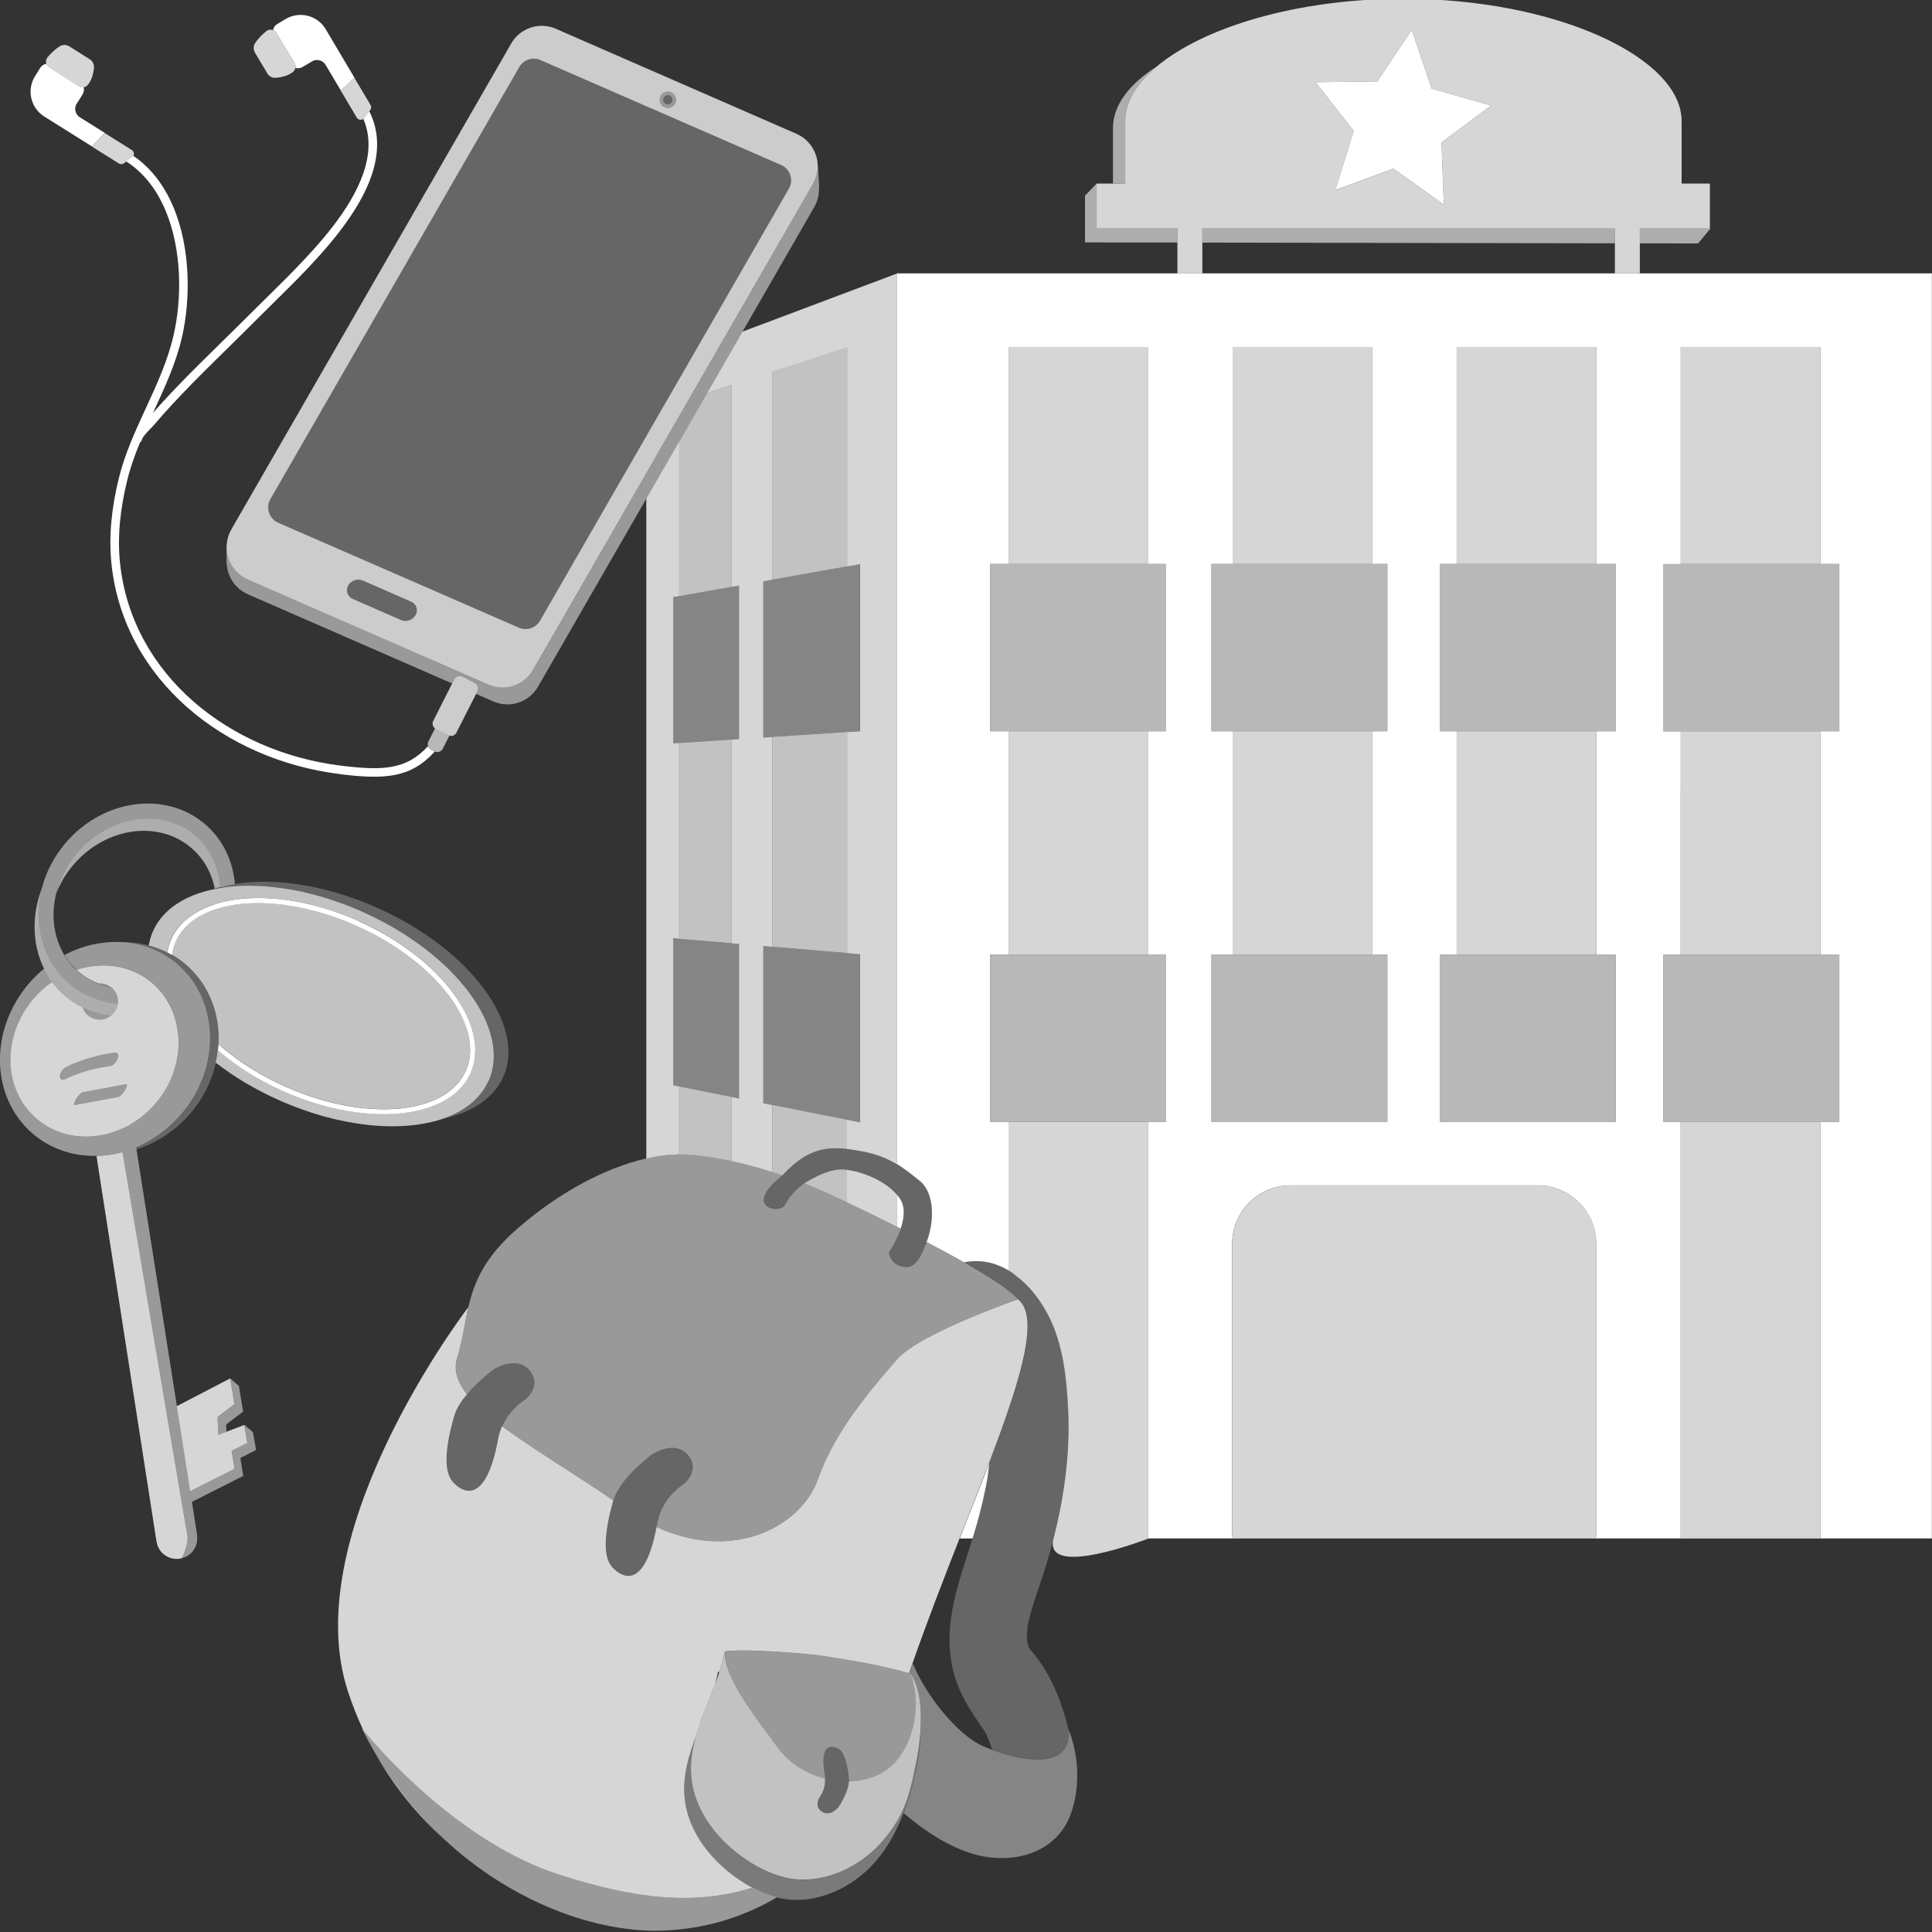
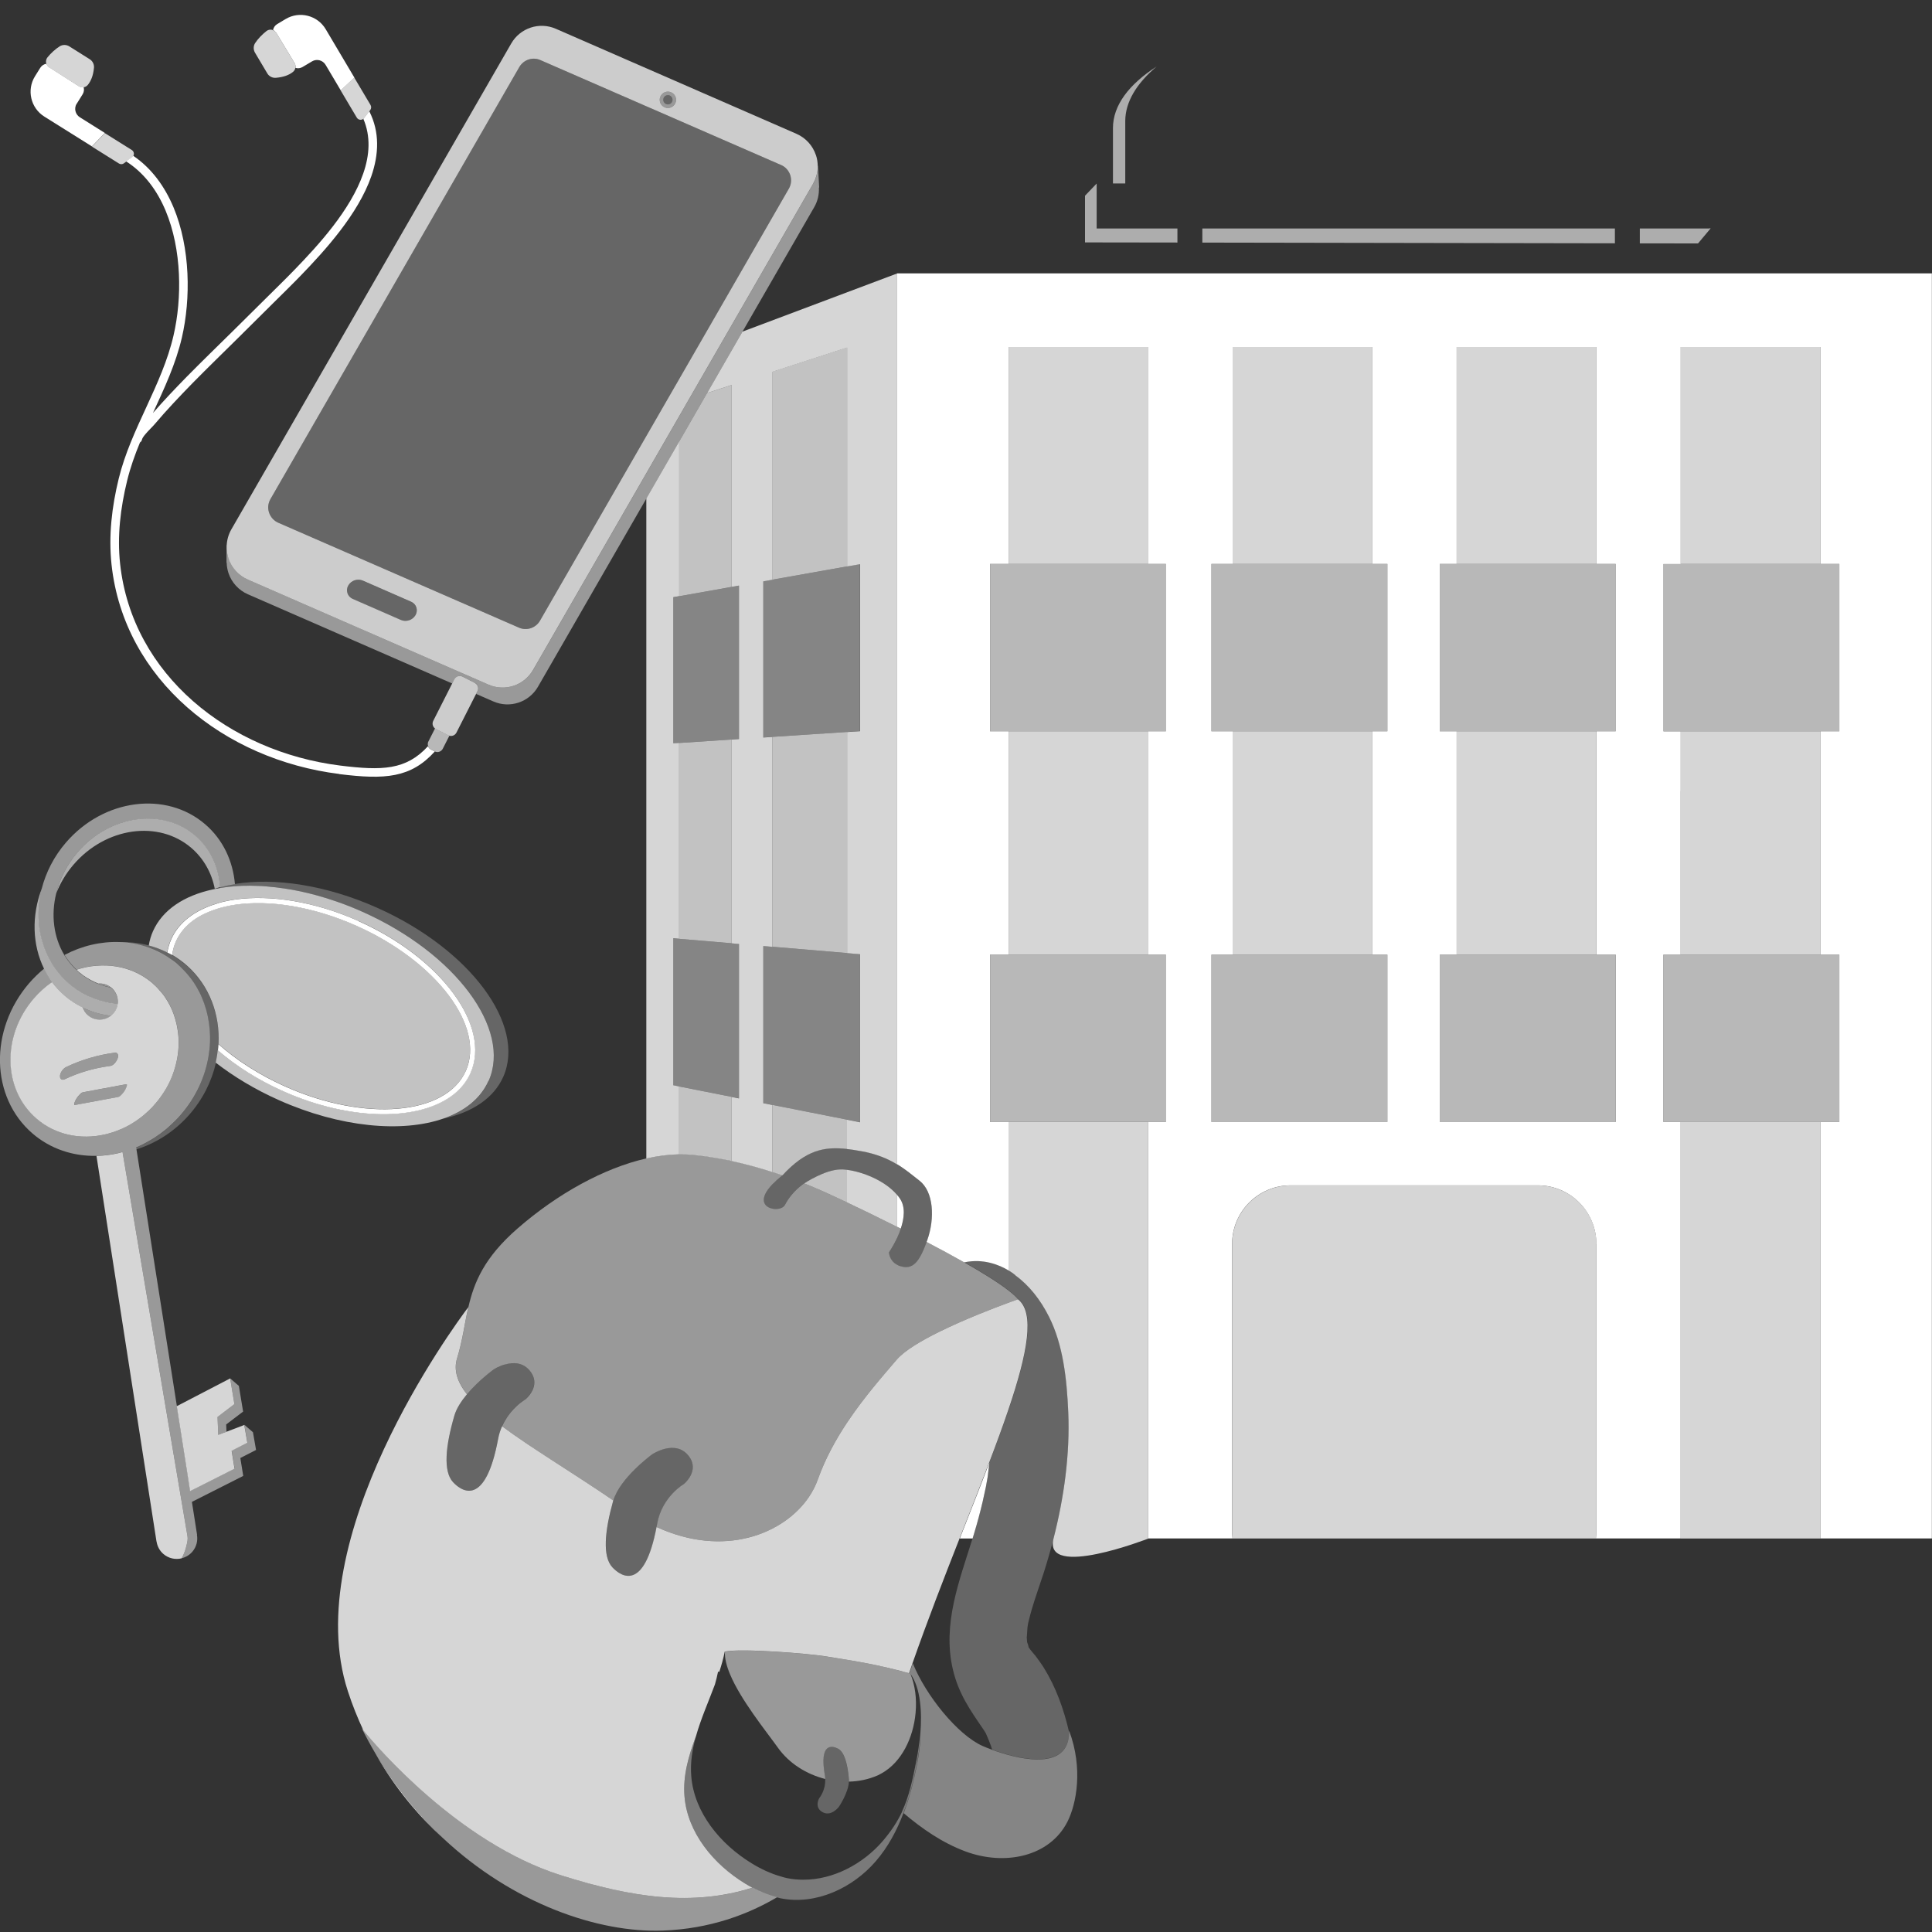
<svg xmlns="http://www.w3.org/2000/svg" viewBox="0 0 300 300">
  <rect x="0" y="0" width="300" height="300" fill="#333333" stroke="none" />
  <g fill="#fff">
    <path d="m 151.02 238.9 c .08 -.26 .16 -.53 .24 -.79 .49 -1.62 .93 -3.25 1.32 -4.91 .18 -.77 .35 -1.55 .51 -2.33 .06 -.32 .25 -1.43 .27 -1.52 .1 -.75 .19 -1.5 .27 -2.24 -1.4 3.69 -2.97 7.64 -4.6 11.79 z" />
    <path d="m 131.52 181.65 v 5.06 c 2.18 1.03 4.91 2.35 7.79 3.8 v -4.95 s 0 0 0 0 c -1.91 -2.27 -5.41 -3.61 -7.79 -3.91 z" opacity=".8" />
    <path d="m 100.36 179.89 c 1.76 -.4 3.47 -.62 5.1 -.65 v -10.54 l -.91 -.18 v -22.83 l .91 .08 v -30.41 l -.91 .06 v -22.69 l .92 -.16 v -24.03 c -1.71 2.97 -3.43 5.95 -5.11 8.87 v 102.47 z" opacity=".8" />
    <path d="m 115.3 51.48 c -1.76 3.06 -3.61 6.27 -5.5 9.55 l 3.81 -1.24 v 31.34 l 1.14 -.2 v 23.83 l -1.14 .08 v 31.64 l 1.14 .1 v 23.98 l -1.14 -.23 v 9.95 c 2.23 .48 4.34 1.07 6.33 1.71 v -10.41 l -1.42 -.28 v -24.4 l 1.42 .12 v -32.59 l -1.42 .09 v -24.25 l 1.43 -.25 v -32.29 l 11.58 -3.76 v 33.99 l 2.03 -.36 v 25.94 l -2.03 .13 v 34.33 l 2.02 .17 v 26.1 l -2.03 -.4 v 4.55 c .69 .08 1.4 .19 2.15 .32 2.44 .43 4.2 1.19 5.64 2.07 v -138.35 l -24.01 9.03 z" opacity=".8" />
    <path d="m 156.61 53.88 h 21.7 v 33.69 h -21.7 z" opacity=".8" />
    <path d="m 156.61 122.82 v 25.42 h 21.7 v -25.42 -9.27 h -21.7 z" opacity=".8" />
    <path d="m 156.61 197.27 c .69 .41 1.08 .76 1.08 .76 l -.02 .01 c 2.12 1.53 3.91 3.8 5.23 6.44 2.19 4.36 2.76 9.69 2.98 14.79 .28 6.57 -.66 13.27 -2.29 19.64 s 14.71 0 14.71 0 v -64.68 h -21.7 v 23.05 z" opacity=".8" />
    <path d="m 191.4 53.88 h 21.7 v 33.69 h -21.7 z" opacity=".8" />
    <path d="m 191.4 113.55 h 21.7 v 34.69 h -21.7 z" opacity=".8" />
    <path d="m 226.19 113.55 h 21.7 v 34.69 h -21.7 z" opacity=".8" />
    <path d="m 226.19 53.88 h 21.7 v 33.69 h -21.7 z" opacity=".8" />
    <path d="m 260.97 238.9 h 21.7 v -64.68 h -21.7 z" opacity=".8" />
    <path d="m 260.98 53.88 h 21.7 v 33.69 h -21.7 z" opacity=".8" />
    <path d="m 260.98 122.82 h -.01 v 25.42 h 21.71 v -34.69 h -21.7 z" opacity=".8" />
    <path d="m 247.89 193.17 c 0 -5.03 -4.07 -9.1 -9.08 -9.1 h -38.4 c -5.01 0 -9.08 4.08 -9.08 9.1 v 44.62 c 0 .38 .03 .74 .07 1.11 h 56.41 c .04 -.36 .07 -.73 .07 -1.11 v -44.62 z" opacity=".8" />
    <path d="m 105.46 145.78 l 8.15 .69 v -31.64 l -8.15 .54 z" opacity=".7" />
    <path d="m 105.46 179.25 c .67 -.01 1.34 0 1.98 .06 2.12 .2 4.18 .54 6.17 .96 v -9.95 l -8.15 -1.61 z" opacity=".7" />
    <path d="m 105.47 68.55 v 24.03 l 8.14 -1.45 v -31.34 l -3.81 1.24 c -1.43 2.48 -2.88 5 -4.33 7.52 z" opacity=".7" />
    <path d="m 119.93 181.98 c .53 .17 1.06 .34 1.57 .52 3.62 -3.91 6.44 -4.49 10.02 -4.09 v -4.55 l -11.58 -2.29 v 10.41 z" opacity=".7" />
    <path d="m 119.94 90.01 l 11.58 -2.06 v -33.99 l -11.58 3.76 z" opacity=".7" />
    <path d="m 119.94 147.01 l 11.58 .98 v -34.33 l -11.58 .76 z" opacity=".7" />
    <path d="m 124.88 183.76 c .99 .4 1.94 .79 2.79 1.17 .84 .37 2.19 .99 3.85 1.78 v -5.06 c -.37 -.05 -.72 -.07 -1.03 -.06 -2.42 .05 -5.57 2.14 -5.61 2.17 z" opacity=".7" />
    <path d="m 156.61 87.57 h -2.87 v 25.98 h 2.87 21.7 2.74 v -25.98 h -2.74 z" opacity=".65" />
    <path d="m 191.4 87.57 h -3.29 v 25.98 h 3.29 21.7 2.33 v -25.98 h -2.33 z" opacity=".65" />
    <path d="m 226.19 87.57 h -2.62 v 25.98 h 2.62 21.7 2.99 v -25.98 h -2.99 z" opacity=".65" />
    <path d="m 282.68 87.57 h -21.7 -2.68 v 25.98 h 2.68 21.7 2.93 v -25.98 z" opacity=".65" />
    <path d="m 156.61 148.24 h -2.87 v 25.98 h 2.87 21.7 2.74 v -25.98 h -2.74 z" opacity=".65" />
    <path d="m 191.4 148.24 h -3.29 v 25.98 h 27.32 v -25.98 h -2.33 z" opacity=".65" />
    <path d="m 226.19 148.24 h -2.62 v 25.98 h 27.31 v -25.98 h -2.99 z" opacity=".65" />
    <path d="m 260.97 148.24 h -2.67 v 25.98 h 2.67 21.7 2.94 v -25.98 h -2.93 z" opacity=".65" />
    <path d="m 119.94 90.01 l -1.43 .25 v 24.25 l 1.43 -.09 11.58 -.76 2.02 -.13 v -25.94 l -2.02 .36 z" opacity=".4" />
    <path d="m 105.47 92.58 l -.92 .16 v 22.69 l .91 -.06 8.15 -.54 1.14 -.07 v -23.83 l -1.14 .2 z" opacity=".4" />
    <path d="m 105.46 145.78 l -.91 -.08 v 22.83 l .91 .18 8.15 1.61 1.14 .23 v -23.98 l -1.14 -.1 z" opacity=".4" />
    <path d="m 131.52 147.99 l -11.58 -.98 -1.43 -.12 v 24.4 l 1.42 .28 11.59 2.29 2.02 .4 v -26.1 z" opacity=".4" />
    <path d="m 139.31 42.45 v 138.34 c 1.34 .81 2.4 1.72 3.46 2.54 2.21 1.71 2.42 5.83 1.22 9.23 -.04 .11 -.07 .19 -.11 .29 2.02 1.06 4.01 2.13 5.84 3.17 3.01 -.65 5.53 .43 6.88 1.25 v -23.05 h -2.87 v -25.98 h 2.87 v -34.69 h -2.87 v -25.98 h 2.87 v -33.69 h 21.7 v 33.69 h 2.74 v 25.98 h -2.74 v 34.69 h 2.74 v 25.98 h -2.74 v 64.67 h 13.09 c -.04 -.36 -.07 -.73 -.07 -1.11 v -44.62 c 0 -5.03 4.07 -9.1 9.08 -9.1 h 38.4 c 5.01 0 9.08 4.08 9.08 9.1 v 44.62 c 0 .38 -.03 .74 -.07 1.11 h 13.16 v -64.67 h -2.68 v -25.98 h 2.68 v -25.42 h .01 v -9.26 h -2.68 v -25.98 h 2.68 v -33.7 h 21.7 v 33.69 h 2.93 v 25.98 h -2.93 v 34.69 h 2.93 v 25.98 h -2.94 v 64.67 h 17.31 v -196.44 z m 76.12 71.1 h -2.33 v 34.69 h 2.33 v 25.98 h -27.32 v -25.98 h 3.29 v -34.69 h -3.29 v -25.98 h 3.29 v -33.69 h 21.7 v 33.69 h 2.33 z m 35.46 0 h -2.99 v 34.69 h 2.99 v 25.98 h -27.32 v -25.98 h 2.62 v -34.69 h -2.62 v -25.98 h 2.62 v -33.69 h 21.7 v 33.69 h 2.99 v 25.98 z" />
    <path d="m 139.31 185.55 v 4.95 c .19 .1 .38 .19 .56 .28 .53 -1.57 .76 -3.35 -.13 -4.66 -.13 -.2 -.28 -.39 -.44 -.57 z" />
    <path d="m 174.73 18.79 c 0 -2.95 1.77 -5.85 4.87 -8.46 -4.29 2.76 -6.78 6.03 -6.78 9.55 v 8.61 h 1.91 z" opacity=".6" />
    <path d="m 186.7 35.48 v 2.19 l 64.06 .11 v -2.3 z" opacity=".6" />
    <path d="m 254.63 35.48 v 2.31 l 9.04 .01 1.94 -2.32 -.1 -.1 v .1 z" opacity=".6" />
    <path d="m 170.29 35.48 v -6.98 l -1.81 1.89 v 7.25 l 14.35 .02 v -2.18 z" opacity=".6" />
-     <path d="m 217.92 -.19 c -16.67 0 -31.12 4.48 -38.32 10.53 -3.11 2.61 -4.87 5.5 -4.87 8.46 v 9.7 h -4.44 v 6.98 h 12.54 v 6.97 h 3.87 v -6.97 h 64.06 v 6.97 h 3.87 v -6.97 h 10.88 v -6.98 h -4.39 v -9.7 c 0 -9.81 -19.34 -18.99 -43.2 -18.99 z m 6.28 31.96 l -7.84 -5.56 -9.02 3.32 2.86 -9.2 -5.94 -7.57 9.61 -.12 5.35 -8 3.08 9.12 9.24 2.63 -7.7 5.76 z" opacity=".8" />
-     <path d="m 207.34 29.52 l 9.02 -3.32 7.84 5.57 -.36 -9.63 7.7 -5.75 -9.24 -2.63 -3.08 -9.12 -5.35 8 -9.61 .12 5.94 7.57 z" />
    <path d="m 29.73 131.68 c 1.93 1.67 3.14 3.89 3.62 6.33 .27 -.09 .54 -.18 .82 -.25 -.2 -3.07 -1.47 -5.95 -3.83 -7.98 -5.1 -4.4 -13.32 -3.24 -18.32 2.59 -1.64 1.91 -2.72 4.08 -3.27 6.3 .62 -1.55 1.49 -3.04 2.66 -4.4 5 -5.83 13.22 -6.99 18.32 -2.59 z" opacity=".6" />
    <path d="m 8 149.55 c .44 .73 .94 1.42 1.53 2.06 .35 .38 .72 .75 1.12 1.1 .73 .63 1.52 1.17 2.34 1.61 .49 .26 .99 .48 1.5 .68 1.21 .47 2.49 .77 3.79 .88 .02 -.18 .02 -.37 .01 -.55 -.03 -.35 -.12 -.7 -.28 -1.02 0 -.01 -.01 -.01 -.01 -.02 -.07 -.15 -.16 -.29 -.26 -.42 -.02 -.03 -.04 -.05 -.06 -.08 -.11 -.13 -.22 -.26 -.35 -.37 -.03 -.02 -.06 -.04 -.09 -.06 -1.54 -.3 -3 -.92 -4.3 -1.85 -.02 -.01 -.04 -.03 -.06 -.04 -.24 -.17 -.47 -.35 -.7 -.55 -.11 -.1 -.21 -.21 -.32 -.31 -.27 -.25 -.51 -.52 -.75 -.79 -.04 -.04 -.07 -.08 -.11 -.12 -.24 -.28 -.46 -.57 -.67 -.87 -.11 -.17 -.23 -.34 -.33 -.51 -1.68 -2.78 -2.11 -6.26 -1.26 -9.64 .55 -2.22 1.63 -4.39 3.27 -6.3 5 -5.83 13.22 -6.99 18.32 -2.59 2.36 2.03 3.63 4.9 3.83 7.98 .15 -.04 .31 -.08 .47 -.11 .6 -.15 1.21 -.28 1.85 -.38 -.31 -3.56 -1.84 -6.89 -4.6 -9.27 -6.08 -5.25 -15.8 -3.98 -21.65 2.83 -1.86 2.16 -3.1 4.63 -3.75 7.15 -1.03 4.03 -.52 8.22 1.52 11.57 z" opacity=".5" />
    <path d="m 17.81 163.46 c -2.6 .34 -5.13 1.09 -7.5 2.21 -.5 .24 -.93 .82 -1 1.37 -.06 .5 .28 .75 .74 .54 2.24 -1.06 4.61 -1.74 7.06 -2.06 .54 -.07 1 -.72 1.15 -1.19 .13 -.41 .08 -.94 -.46 -.87 z" opacity=".5" />
    <path d="m 12.4 169.94 c -.21 .21 -.42 .47 -.57 .73 -.06 .09 -.53 .98 -.17 .91 2.24 -.42 4.47 -.84 6.71 -1.25 .18 -.03 .36 -.22 .48 -.33 .21 -.21 .42 -.47 .57 -.73 .06 -.09 .53 -.98 .17 -.91 -2.24 .42 -4.47 .84 -6.71 1.25 -.18 .03 -.36 .22 -.48 .33 z" opacity=".5" />
    <path d="m 17.25 157.73 c -1.52 -.18 -3 -.59 -4.38 -1.26 .16 .45 .42 .87 .8 1.2 1.04 .9 2.54 .89 3.58 .06 z" opacity=".5" />
    <path d="m 17.21 153.33 c -.58 -.45 -1.27 -.64 -1.95 -.58 .32 .13 .64 .24 .96 .33 .33 .1 .66 .18 .99 .25 z" opacity=".5" />
    <path d="m 72.33 166.27 c 3.06 -6.88 -4.55 -16.98 -16.96 -22.52 -6.79 -3.03 -13.61 -4.07 -18.92 -3.27 -.86 .13 -1.68 .3 -2.44 .53 -.15 .04 -.28 .1 -.43 .14 -1.52 .49 -2.85 1.15 -3.92 2.02 -1.02 .83 -1.82 1.83 -2.34 3 -.3 .67 -.49 1.38 -.59 2.1 .82 .48 1.6 1.04 2.33 1.69 3.48 3.11 5.11 7.59 4.87 12.16 2.82 2.49 6.33 4.77 10.36 6.57 12.41 5.54 24.99 4.46 28.05 -2.42 z" opacity=".7" />
    <path d="m 75.87 167.85 c 3.59 -8.07 -5.17 -19.83 -19.55 -26.25 -1.31 -.59 -2.62 -1.11 -3.92 -1.56 l -.02 -.01 c -1.09 -.38 -2.17 -.72 -3.24 -1.01 -1.68 -.46 -3.33 -.81 -4.95 -1.05 -.96 -.14 -1.9 -.26 -2.82 -.33 -.5 -.04 -.99 -.07 -1.47 -.08 -.12 0 -.24 0 -.36 -.01 -.26 -.01 -.53 -.01 -.79 -.02 -.12 0 -.23 .01 -.35 .01 -.26 0 -.52 0 -.78 .01 -.15 .01 -.29 .02 -.43 .02 -.22 .01 -.45 .02 -.67 .04 -.39 .03 -.78 .07 -1.16 .11 -.12 .01 -.23 .03 -.35 .05 -.28 .04 -.56 .07 -.83 .12 -.28 .05 -.55 .1 -.83 .16 -.12 .02 -.23 .04 -.35 .07 -4.42 .97 -7.76 3.15 -9.24 6.47 -.32 .71 -.53 1.45 -.66 2.22 .99 .26 1.95 .62 2.86 1.08 .12 -.7 .32 -1.39 .61 -2.05 1.18 -2.66 3.69 -4.5 7 -5.51 .18 -.05 .35 -.12 .53 -.17 .76 -.21 1.56 -.37 2.4 -.49 5.44 -.77 12.34 .29 19.17 3.34 12.81 5.72 20.61 16.3 17.37 23.58 -.56 1.27 -1.43 2.36 -2.53 3.25 -5.25 4.26 -15.99 4.3 -26.57 -.43 -3.89 -1.74 -7.32 -3.93 -10.12 -6.33 -.07 .65 -.18 1.29 -.32 1.93 2.83 2.19 6.13 4.18 9.81 5.82 9.53 4.25 19.13 5.1 25.57 2.85 3.29 -1.15 5.76 -3.11 6.97 -5.83 z" opacity=".7" />
    <path d="m 33.78 220.03 l .11 2.77 1.28 -.48 -.05 -1.13 2.63 -2 -.66 -3.99 -1.35 -1.16 .66 3.99 z" opacity=".5" />
    <path d="m 21.16 178.16 c .33 -.14 .65 -.28 .97 -.44 .18 -.09 .35 -.18 .53 -.28 .21 -.11 .41 -.22 .61 -.34 .17 -.1 .33 -.2 .5 -.3 .25 -.15 .49 -.32 .73 -.49 .11 -.08 .22 -.15 .33 -.22 .34 -.25 .67 -.51 1 -.78 .11 -.09 .22 -.19 .33 -.29 .24 -.21 .48 -.43 .71 -.66 .1 -.1 .2 -.19 .3 -.29 .32 -.32 .64 -.66 .94 -1.01 2.32 -2.7 3.73 -5.83 4.26 -8.99 .12 -.71 .2 -1.42 .23 -2.13 .02 -.36 .02 -.72 .01 -1.08 -.06 -2.77 -.79 -5.45 -2.2 -7.76 -.18 -.3 -.37 -.59 -.57 -.87 -.26 -.36 -.54 -.71 -.84 -1.05 -.23 -.26 -.46 -.51 -.71 -.75 -.23 -.23 -.45 -.46 -.7 -.68 -.3 -.26 -.6 -.5 -.92 -.72 -.25 -.18 -.5 -.34 -.76 -.51 -.9 -.57 -1.85 -1.03 -2.84 -1.38 -1.46 -.52 -2.99 -.81 -4.55 -.86 -2.86 -.1 -5.8 .58 -8.5 2 l .33 .51 c .21 .3 .43 .59 .67 .87 .04 .04 .07 .08 .11 .12 .24 .27 .48 .54 .75 .79 .51 -.17 1.03 -.31 1.55 -.41 1.04 -.21 2.1 -.3 3.14 -.25 .52 .02 1.04 .08 1.55 .16 .26 .04 .51 .09 .76 .15 .5 .12 1 .27 1.48 .46 1.21 .46 2.35 1.13 3.37 2.01 .02 .01 .03 .03 .04 .04 .04 .04 .07 .07 .11 .11 .41 .37 .78 .76 1.12 1.17 .19 .23 .38 .46 .56 .71 .29 .41 .54 .83 .77 1.27 .52 .98 .88 2.04 1.12 3.13 .18 .83 .29 1.68 .3 2.55 .01 .67 -.03 1.34 -.12 2.01 s -.23 1.34 -.42 2.01 c -.43 1.5 -1.11 2.96 -2.04 4.33 -.31 .45 -.65 .9 -1.02 1.33 -.02 .02 -.04 .04 -.06 .06 -.3 .35 -.62 .68 -.94 1 -.33 .32 -.66 .61 -1.01 .89 -.8 .65 -1.65 1.2 -2.54 1.65 -.29 .15 -.59 .29 -.89 .42 -.8 .34 -1.62 .61 -2.45 .8 -3.74 .84 -7.63 .06 -10.57 -2.47 -5.21 -4.5 -5.41 -12.85 -.43 -18.65 .86 -1 1.82 -1.84 2.84 -2.56 -.19 -.26 -.36 -.52 -.53 -.79 -.11 -.18 -.22 -.36 -.32 -.55 -.14 -.24 -.28 -.49 -.4 -.74 -.83 .68 -1.61 1.44 -2.34 2.28 -6.22 7.25 -5.99 17.68 .53 23.31 2.82 2.43 6.34 3.56 9.94 3.48 1.12 -.03 2.25 -.16 3.36 -.42 .23 -.05 .46 -.12 .69 -.18 l 7.95 47.05 2.13 12.58 c .04 .22 .04 .45 .01 .67 -.08 .59 -.32 1.79 -.93 2.79 .63 -.15 1.22 -.49 1.68 -1.02 .65 -.76 .87 -1.72 .71 -2.64 h .02 l -.8 -5.1 2.18 -1.1 5.79 -2.93 -.45 -2.78 2.44 -1.25 -.48 -2.75 -1.34 -1.16 .48 2.75 -2.44 1.25 .45 2.78 -5.5 2.78 -1.39 .7 -.48 -3.02 -1.6 -10.17 -6.28 -39.9 -.04 -.27 c .01 -.01 .03 -.01 .04 -.02 z" opacity=".5" />
    <path d="m 7.24 151.17 c .1 .19 .21 .37 .32 .55 .17 .27 .34 .54 .53 .79 .56 .76 1.21 1.47 1.95 2.1 .88 .76 1.83 1.37 2.83 1.86 1.38 .67 2.86 1.09 4.38 1.26 .13 -.11 .26 -.22 .38 -.36 .38 -.44 .6 -.97 .66 -1.5 -1.3 -.11 -2.58 -.41 -3.79 -.88 -.51 -.2 -1.02 -.42 -1.5 -.68 -.82 -.44 -1.61 -.98 -2.34 -1.61 -.4 -.35 -.77 -.72 -1.12 -1.1 -.58 -.64 -1.09 -1.33 -1.53 -2.06 -2.03 -3.36 -2.55 -7.54 -1.52 -11.57 -1.61 4.2 -1.48 8.73 .35 12.46 .12 .25 .26 .49 .4 .74 z" opacity=".6" />
    <path d="m 37.93 221.27 l -2.76 1.05 -1.28 .48 -.11 -2.77 2.62 -2 -.66 -3.99 -8.29 4.31 1.6 10.17 .47 3.01 1.4 -.7 5.5 -2.78 -.45 -2.78 2.44 -1.25 z" opacity=".8" />
    <path d="m 26.98 225.95 l -7.94 -47 -.01 -.06 c -.23 .06 -.46 .13 -.69 .18 -1.11 .26 -2.24 .39 -3.36 .42 l 6.09 39.13 3.23 20.74 h .01 c .11 .73 .46 1.42 1.06 1.94 .81 .7 1.86 .91 2.82 .68 .6 -1 .84 -2.2 .93 -2.79 .03 -.22 .03 -.45 -.01 -.67 l -2.13 -12.58 z" opacity=".8" />
    <path d="m 18.7 175.38 c .3 -.13 .6 -.27 .89 -.42 .88 -.45 1.73 -1 2.54 -1.65 .35 -.28 .68 -.58 1.01 -.89 s .64 -.65 .94 -1 c .02 -.02 .04 -.04 .06 -.06 .37 -.43 .71 -.87 1.02 -1.33 .94 -1.36 1.62 -2.83 2.04 -4.33 .19 -.67 .33 -1.34 .42 -2.01 s .13 -1.35 .12 -2.01 c -.01 -.87 -.13 -1.72 -.3 -2.55 -.24 -1.09 -.6 -2.15 -1.12 -3.13 -.23 -.44 -.49 -.86 -.77 -1.27 -.17 -.24 -.36 -.48 -.56 -.71 -.34 -.41 -.71 -.81 -1.12 -1.17 -.04 -.04 -.08 -.07 -.11 -.11 -.01 -.01 -.03 -.03 -.04 -.04 -1.02 -.88 -2.16 -1.55 -3.37 -2.01 -.48 -.19 -.98 -.34 -1.48 -.46 -.25 -.06 -.5 -.11 -.76 -.15 -.51 -.09 -1.03 -.14 -1.55 -.16 -1.04 -.04 -2.09 .04 -3.14 .25 -.52 .11 -1.04 .24 -1.55 .41 .11 .1 .21 .21 .32 .31 .23 .19 .46 .37 .7 .55 .02 .01 .04 .03 .06 .04 .73 .51 1.5 .92 2.31 1.25 .68 -.06 1.38 .13 1.95 .58 .01 .01 .02 .02 .03 .02 .03 .02 .06 .04 .09 .06 .13 .11 .25 .24 .35 .37 .02 .03 .04 .05 .06 .08 .1 .14 .19 .28 .26 .42 0 .01 .01 .01 .01 .02 .16 .32 .25 .67 .28 1.02 .01 .18 .02 .37 -.01 .55 -.06 .54 -.28 1.06 -.66 1.5 -.12 .13 -.24 .25 -.38 .36 -1.03 .83 -2.54 .84 -3.58 -.06 -.39 -.33 -.65 -.75 -.8 -1.2 -1 -.49 -1.96 -1.1 -2.83 -1.86 -.74 -.64 -1.39 -1.34 -1.95 -2.1 -1.02 .71 -1.98 1.56 -2.84 2.56 -4.98 5.8 -4.79 14.15 .43 18.65 2.93 2.53 6.83 3.31 10.57 2.47 .83 -.19 1.65 -.45 2.45 -.8 z m -9.39 -8.34 c .07 -.55 .5 -1.14 1 -1.37 2.37 -1.12 4.9 -1.87 7.5 -2.21 .54 -.07 .59 .46 .46 .87 -.16 .47 -.61 1.12 -1.15 1.19 -2.45 .32 -4.83 1 -7.06 2.06 -.46 .22 -.8 -.04 -.74 -.54 z m 2.34 4.54 c -.36 .07 .12 -.82 .17 -.91 .15 -.26 .36 -.52 .57 -.73 .12 -.12 .3 -.3 .48 -.33 2.24 -.42 4.47 -.84 6.71 -1.25 .36 -.07 -.12 .82 -.17 .91 -.15 .26 -.36 .52 -.57 .73 -.12 .12 -.3 .3 -.48 .33 -2.24 .42 -4.47 .84 -6.71 1.25 z" opacity=".8" />
    <path d="m 55.69 143.02 c -6.83 -3.05 -13.73 -4.11 -19.17 -3.34 -.84 .12 -1.64 .28 -2.4 .49 -.18 .05 -.35 .11 -.53 .17 -3.31 1.01 -5.82 2.85 -7 5.51 -.29 .66 -.49 1.34 -.61 2.05 .25 .13 .5 .24 .75 .39 .1 -.73 .29 -1.43 .59 -2.1 .52 -1.17 1.32 -2.17 2.34 -3 1.07 -.87 2.41 -1.53 3.92 -2.02 .14 -.05 .28 -.1 .43 -.14 .77 -.22 1.59 -.4 2.44 -.53 5.3 -.8 12.13 .24 18.92 3.27 12.41 5.54 20.02 15.65 16.96 22.52 -3.06 6.88 -15.64 7.96 -28.05 2.42 -4.03 -1.8 -7.55 -4.08 -10.36 -6.57 -.02 .32 -.04 .65 -.08 .97 2.8 2.41 6.22 4.59 10.12 6.33 10.58 4.72 21.32 4.68 26.57 .43 1.11 -.9 1.97 -1.99 2.53 -3.25 3.24 -7.28 -4.56 -17.86 -17.37 -23.58 z" />
    <path d="m 68.9 173.69 c 4.42 -.97 7.76 -3.15 9.24 -6.47 3.59 -8.07 -5.17 -19.83 -19.55 -26.25 -7.94 -3.55 -15.93 -4.72 -22.1 -3.71 -.64 .1 -1.25 .24 -1.85 .38 -.16 .04 -.31 .07 -.47 .11 0 .05 .01 .09 .01 .14 .27 -.05 .55 -.08 .83 -.12 .07 -.01 .13 -.02 .2 -.03 .04 -.01 .09 -.01 .13 -.02 h .02 c .38 -.04 .77 -.08 1.16 -.11 .22 -.02 .44 -.03 .67 -.04 .14 -.01 .29 -.02 .43 -.02 .26 -.01 .52 -.01 .78 -.01 .12 0 .23 -.01 .35 -.01 .26 0 .53 .01 .79 .02 .12 0 .24 0 .36 .01 .48 .02 .98 .05 1.47 .08 .92 .07 1.87 .18 2.82 .33 1.61 .25 3.27 .59 4.95 1.05 1.07 .29 2.15 .63 3.24 1.01 l .02 .01 c 1.3 .46 2.61 .98 3.92 1.56 14.39 6.42 23.14 18.18 19.55 26.25 -1.21 2.73 -3.68 4.68 -6.97 5.83 z" opacity=".25" />
    <path d="m 26.72 148.27 c -.24 -.14 -.5 -.26 -.75 -.39 -.92 -.46 -1.88 -.83 -2.86 -1.08 -1.49 -.39 -3.04 -.56 -4.6 -.49 1.56 .05 3.09 .34 4.55 .86 .99 .35 1.93 .81 2.84 1.38 .26 .16 .51 .33 .76 .51 .31 .23 .62 .47 .92 .72 .25 .22 .47 .45 .7 .68 .25 .24 .48 .49 .71 .75 .3 .34 .58 .68 .84 1.05 .2 .28 .39 .57 .57 .87 1.42 2.31 2.15 5 2.2 7.76 .01 .36 .01 .72 -.01 1.08 -.03 .71 -.11 1.42 -.23 2.13 -.53 3.16 -1.94 6.3 -4.26 8.99 -.3 .35 -.62 .68 -.94 1.01 -.1 .1 -.2 .2 -.3 .29 -.23 .23 -.47 .44 -.71 .66 -.11 .1 -.22 .19 -.33 .29 -.33 .27 -.66 .53 -1 .78 -.11 .08 -.22 .15 -.33 .22 -.24 .17 -.49 .33 -.73 .49 -.17 .1 -.33 .2 -.5 .3 -.2 .12 -.41 .23 -.61 .34 -.18 .09 -.35 .19 -.53 .28 -.33 .16 -.67 .32 -1 .46 l .04 .27 c 3 -.94 5.84 -2.71 8.15 -5.3 2.15 -2.42 3.55 -5.24 4.21 -8.12 .14 -.64 .25 -1.29 .32 -1.93 .04 -.32 .06 -.65 .08 -.97 .24 -4.57 -1.38 -9.05 -4.87 -12.16 -.73 -.65 -1.51 -1.21 -2.33 -1.69 z" opacity=".25" />
    <path d="m 126.7 24.1 c -.49 -1.49 -1.59 -2.69 -3.02 -3.32 -9.53 -4.16 -28.67 -12.51 -37.37 -16.31 -2.56 -1.12 -5.54 -.13 -6.93 2.29 -8.16 14.17 -34.44 59.8 -43.46 75.45 -.44 .77 -.68 1.63 -.72 2.5 -.01 .3 -.01 .61 .03 .91 .01 .04 .01 .08 .02 .12 .05 .32 .11 .63 .21 .94 .49 1.49 1.59 2.69 3.02 3.32 9.53 4.16 28.67 12.51 37.37 16.31 2.56 1.12 5.54 .13 6.93 -2.29 3.48 -6.04 10.25 -17.8 17.57 -30.51 1.69 -2.93 3.4 -5.9 5.11 -8.87 .52 -.91 1.04 -1.81 1.56 -2.71 1.83 -3.18 3.64 -6.32 5.4 -9.37 5.68 -9.86 10.75 -18.66 13.82 -23.99 .11 -.2 .21 -.4 .3 -.61 .03 -.06 .05 -.13 .07 -.19 .06 -.15 .11 -.3 .15 -.45 .02 -.07 .04 -.14 .06 -.22 .04 -.16 .07 -.33 .09 -.49 .01 -.06 .02 -.11 .03 -.17 .03 -.22 .04 -.44 .04 -.66 -.01 -.56 -.09 -1.13 -.27 -1.67 z m -22.99 -9.87 c .7 0 1.27 .57 1.27 1.27 s -.57 1.27 -1.27 1.27 -1.27 -.57 -1.27 -1.27 .57 -1.27 1.27 -1.27 z m -39.18 81.27 c -.46 .8 -1.45 1.13 -2.3 .76 -1.99 -.87 -5.5 -2.4 -7.48 -3.27 -.38 -.17 -.67 -.48 -.8 -.88 s -.09 -.82 .12 -1.18 c .46 -.81 1.45 -1.13 2.3 -.76 1.99 .87 5.5 2.4 7.48 3.27 .38 .17 .67 .48 .8 .88 s .08 .82 -.12 1.18 z m 57.96 -66.2 c -2.54 4.41 -8.12 14.1 -14.32 24.86 -2.55 4.43 -5.21 9.05 -7.81 13.55 -7.19 12.49 -13.9 24.13 -16.51 28.67 -.66 1.14 -2.07 1.61 -3.27 1.08 -7.03 -3.06 -29.6 -12.9 -37.37 -16.29 -.68 -.3 -1.19 -.86 -1.43 -1.57 s -.15 -1.47 .22 -2.11 c 6.49 -11.26 32.79 -56.93 38.64 -67.08 .66 -1.14 2.07 -1.61 3.27 -1.08 7.03 3.06 29.6 12.9 37.37 16.29 .68 .29 1.19 .86 1.43 1.57 .23 .7 .15 1.47 -.22 2.11 z" opacity=".75" />
    <path d="m 103.71 16.77 c .7 0 1.27 -.57 1.27 -1.27 s -.57 -1.27 -1.27 -1.27 -1.27 .57 -1.27 1.27 .57 1.27 1.27 1.27 z m 0 -1.99 c .4 0 .72 .32 .72 .72 s -.32 .72 -.72 .72 -.72 -.32 -.72 -.72 .32 -.72 .72 -.72 z" opacity=".5" />
    <path d="m 45.88 10.17 c -.02 -.12 -.07 -.25 -.13 -.36 -.67 -1.12 -2.05 -3.4 -2.84 -4.7 -.07 -.12 -.17 -.21 -.28 -.29 -.03 -.02 -.07 -.04 -.11 -.06 -.1 -.06 -.21 -.11 -.32 -.14 -.29 -.05 -.6 .02 -.83 .21 -.68 .54 -1.28 1.15 -1.76 1.87 -.28 .45 -.28 1.01 -.02 1.47 .51 .87 1.39 2.35 1.92 3.23 .28 .47 .8 .73 1.34 .68 1.19 -.1 2.05 -.43 2.65 -.92 .2 -.16 .33 -.39 .37 -.63 .02 -.09 .01 -.18 0 -.27 0 -.03 .01 -.06 0 -.1 z" opacity=".8" />
    <path d="m 7.63 10.46 c 1.27 .82 3.52 2.25 4.62 2.95 .11 .07 .23 .12 .36 .14 .03 .01 .06 0 .09 0 .09 .01 .19 .02 .28 .01 .24 -.04 .47 -.16 .64 -.36 .5 -.6 .85 -1.44 .97 -2.64 .06 -.54 -.19 -1.07 -.65 -1.36 -.86 -.55 -2.33 -1.46 -3.18 -2 -.45 -.28 -1.01 -.29 -1.47 -.02 -.73 .47 -1.36 1.05 -1.91 1.72 -.19 .23 -.27 .53 -.23 .83 .02 .12 .07 .22 .13 .33 .02 .04 .04 .08 .06 .11 .08 .11 .17 .21 .29 .28 z" opacity=".8" />
    <path d="m 55.01 12.05 l -2.12 1.98 2.51 4.23 c .12 .2 .33 .33 .56 .34 s .45 -.09 .59 -.27 l .8 -1.05 c .05 -.07 .1 -.13 .14 -.19 .17 -.23 .19 -.53 .05 -.78 z" opacity=".8" />
    <path d="m 19.25 25.35 c .11 -.08 .23 -.17 .36 -.26 .28 -.21 .6 -.44 .9 -.65 .19 -.14 .29 -.36 .28 -.59 s -.13 -.44 -.33 -.56 l -4.17 -2.61 -2.02 2.08 4.2 2.63 c .24 .15 .55 .14 .78 -.03 z" opacity=".8" />
    <path d="m 73.74 106.04 c -.58 -.3 -1.35 -.69 -1.93 -.98 -.46 -.23 -1.02 -.05 -1.26 .41 l -.34 .67 c -.87 1.71 -2.25 4.43 -2.94 5.8 -.23 .46 -.05 1.02 .41 1.26 .58 .3 1.35 .69 1.93 .98 .46 .23 1.02 .05 1.26 -.41 .72 -1.43 2.2 -4.33 3.05 -6.01 l .23 -.45 c .23 -.46 .05 -1.02 -.41 -1.26 z" opacity=".75" />
    <path d="m 67.55 113.11 l -1.03 2.03 c -.16 .31 -.11 .66 .06 .93 .02 .03 .03 .07 .06 .1 .08 .09 .17 .17 .29 .23 l .56 .28 c .46 .23 1.02 .05 1.26 -.41 l 1.03 -2.03 c -.05 -.02 -.1 -.04 -.15 -.06 -.58 -.3 -1.35 -.69 -1.93 -.98 -.05 -.03 -.1 -.06 -.14 -.09 z" opacity=".65" />
    <path d="m 42.63 4.82 c .11 .08 .2 .18 .28 .29 .79 1.3 2.16 3.58 2.84 4.7 .07 .11 .11 .24 .13 .36 .01 .03 0 .06 0 .1 .01 .09 .02 .18 0 .27 .35 .11 .75 .07 1.09 -.13 .46 -.28 1 -.59 1.48 -.88 .73 -.44 1.67 -.19 2.11 .54 l 2.35 3.96 2.12 -1.98 -4.45 -7.51 c -1.28 -2.16 -4.07 -2.87 -6.22 -1.59 -.48 .28 -.94 .56 -1.32 .79 -.35 .21 -.57 .55 -.64 .93 .06 .02 .11 .06 .16 .09 .04 .02 .07 .04 .11 .06 z" />
    <path d="m 11.92 16.1 c .29 -.47 .62 -1 .91 -1.46 .21 -.34 .26 -.73 .16 -1.09 -.09 .02 -.19 .01 -.28 -.01 -.03 0 -.06 0 -.09 0 -.12 -.03 -.24 -.07 -.36 -.14 -1.1 -.7 -3.35 -2.13 -4.62 -2.95 -.12 -.07 -.21 -.17 -.29 -.28 -.02 -.03 -.04 -.07 -.06 -.11 -.03 -.05 -.07 -.1 -.09 -.16 -.38 .06 -.72 .28 -.94 .62 -.24 .38 -.52 .84 -.82 1.31 -1.33 2.13 -.68 4.94 1.44 6.27 l 7.39 4.63 2.02 -2.08 -3.89 -2.44 c -.72 -.45 -.94 -1.4 -.49 -2.12 z" />
    <path d="m 52.69 120.2 c 7.09 .88 11.09 .61 14.82 -3.5 -.01 -.01 -.02 -.01 -.03 -.02 -.18 -.09 -.38 -.19 -.56 -.28 -.11 -.06 -.21 -.14 -.29 -.23 -.03 -.03 -.04 -.07 -.06 -.1 -.04 -.06 -.09 -.13 -.11 -.2 -3.41 3.72 -7.13 3.81 -13.61 3.01 -17.2 -2.14 -32.33 -14.04 -34.2 -31.34 -.47 -4.34 .06 -8.67 1.09 -12.89 .5 -2.05 1.2 -4.02 2 -5.95 .15 -.09 .26 -.24 .3 -.42 .06 -.27 .28 -.55 .53 -.85 .48 -.58 1.09 -1.14 1.42 -1.53 1.88 -2.22 3.88 -4.33 5.91 -6.41 2.35 -2.39 4.76 -4.72 7.14 -7.08 1.82 -1.8 3.63 -3.61 5.45 -5.41 1.43 -1.42 2.87 -2.82 4.27 -4.27 3.67 -3.8 8.85 -9.47 10.9 -15.37 1.17 -3.39 1.33 -6.84 -.32 -10.09 l -.8 1.05 c -.04 .05 -.08 .09 -.12 .13 1.18 2.75 .97 5.65 -.01 8.48 -1.98 5.72 -7.04 11.2 -10.6 14.88 -1.39 1.44 -2.83 2.84 -4.25 4.25 -1.82 1.8 -3.63 3.61 -5.45 5.4 -2.39 2.36 -4.81 4.7 -7.16 7.09 -1.78 1.82 -3.53 3.66 -5.2 5.58 1.76 -3.82 3.55 -7.62 4.5 -11.74 1.38 -5.98 1.33 -13.88 -1.3 -20.18 -1.36 -3.24 -3.39 -6.07 -6.26 -8.02 -.05 .09 -.12 .16 -.2 .22 -.29 .21 -.61 .45 -.9 .65 2.83 1.81 4.82 4.53 6.13 7.66 2.53 6.05 2.56 13.62 1.23 19.36 -1.8 7.8 -6.6 14.43 -8.51 22.23 -1.07 4.37 -1.6 8.86 -1.12 13.35 1.94 17.92 17.54 30.3 35.35 32.52 z" />
    <path d="m 70.22 106.14 l .34 -.67 c .23 -.46 .8 -.65 1.26 -.41 .58 .3 1.35 .69 1.93 .98 .46 .23 .64 .8 .41 1.26 l -.23 .45 2.68 1.17 c 2.56 1.12 5.54 .13 6.93 -2.29 3.37 -5.84 9.81 -17.03 16.83 -29.22 1.68 -2.92 3.39 -5.89 5.11 -8.87 1.45 -2.52 2.9 -5.04 4.33 -7.52 1.89 -3.28 3.74 -6.49 5.5 -9.55 4.56 -7.91 8.54 -14.83 11.12 -19.3 .54 -.93 .78 -1.99 .73 -3.05 h .04 l -.18 -3.36 -.03 -.01 v .03 c 0 .22 -.01 .44 -.04 .66 -.01 .06 -.02 .11 -.03 .17 -.02 .17 -.05 .33 -.09 .49 -.02 .07 -.04 .14 -.06 .22 -.04 .15 -.09 .3 -.15 .45 -.03 .07 -.05 .13 -.07 .19 -.09 .21 -.18 .41 -.3 .61 -3.07 5.33 -8.14 14.14 -13.82 23.99 -1.76 3.05 -3.57 6.19 -5.4 9.37 -.52 .9 -1.04 1.81 -1.56 2.71 -1.71 2.97 -3.42 5.94 -5.11 8.87 -7.32 12.71 -14.1 24.47 -17.57 30.51 -1.39 2.42 -4.38 3.41 -6.93 2.29 -8.7 -3.8 -27.84 -12.15 -37.37 -16.31 -1.43 -.63 -2.53 -1.83 -3.02 -3.32 -.1 -.31 -.17 -.62 -.21 -.94 -.01 -.04 -.01 -.08 -.02 -.12 -.04 -.3 -.04 -.61 -.03 -.91 0 -.03 -.01 -.06 0 -.09 l -.04 .02 v 2.71 l .03 .04 c .01 .53 .11 1.06 .27 1.57 .49 1.49 1.59 2.69 3.02 3.32 l 31.73 13.85 z" opacity=".5" />
    <path d="m 108.17 54.16 c 6.2 -10.76 11.78 -20.45 14.32 -24.86 .37 -.64 .45 -1.41 .22 -2.11 s -.75 -1.27 -1.43 -1.57 c -7.77 -3.39 -30.34 -13.22 -37.37 -16.29 -1.21 -.53 -2.61 -.06 -3.27 1.08 -5.84 10.15 -32.15 55.82 -38.64 67.08 -.37 .64 -.45 1.41 -.22 2.11 s .75 1.27 1.43 1.57 c 7.77 3.39 30.34 13.22 37.37 16.29 1.21 .53 2.61 .06 3.27 -1.08 2.61 -4.54 9.32 -16.18 16.51 -28.67 2.6 -4.51 5.25 -9.12 7.81 -13.55 z" opacity=".25" />
    <path d="m 54.74 93 c 1.99 .87 5.49 2.4 7.48 3.27 .85 .37 1.84 .04 2.3 -.76 .21 -.36 .25 -.79 .12 -1.18 s -.42 -.71 -.8 -.88 c -1.99 -.87 -5.49 -2.4 -7.48 -3.27 -.85 -.37 -1.84 -.04 -2.3 .76 -.21 .36 -.25 .79 -.12 1.18 s .42 .71 .8 .88 z" opacity=".25" />
    <path d="m 103.71 16.23 c .4 0 .72 -.32 .72 -.72 s -.32 -.72 -.72 -.72 -.72 .32 -.72 .72 .32 .72 .72 .72 z" opacity=".25" />
-     <path d="m 141.33 259.85 c .77 1.81 1.02 3.97 .82 6.13 -.35 3.84 -2.17 7.65 -5.27 9.36 -.18 .1 -.36 .21 -.56 .3 -.04 .02 -.09 .03 -.13 .05 -1.38 .6 -2.88 .9 -4.38 .94 -.08 1.73 -1.55 3.9 -1.55 3.9 s -1.25 1.7 -2.67 .76 c -1.17 -.78 -.39 -2.1 -.39 -2.1 s 1.02 -1.2 .92 -2.98 c -2.91 -.74 -5.59 -2.42 -7.31 -4.81 -1.91 -2.67 -5.81 -7.45 -7.48 -11.47 -.53 -1.28 -.84 -2.48 -.78 -3.5 -.21 1.07 -.51 2.12 -.85 3.16 -.21 .66 -.44 1.31 -.69 1.96 -1 2.67 -2.17 5.31 -2.93 7.99 -.58 2.05 -.92 4.13 -.74 6.28 .46 5.59 4.46 10.51 9.4 13.51 1.42 .87 2.95 1.59 4.56 2.04 .31 .09 .62 .18 .94 .25 .82 .17 1.65 .24 2.47 .24 h .04 c 4.68 .01 9.28 -2.48 12.31 -5.99 1.36 -1.58 2.31 -3.05 3.01 -4.56 1.14 -2.43 1.66 -4.95 2.3 -8.22 .18 -.93 .41 -2.38 .54 -4.01 .24 -3.13 .09 -6.96 -1.58 -9.24 z" opacity=".7" />
    <path d="m 156.61 200.4 c -1.58 -1.24 -4.04 -2.76 -6.88 -4.38 -1.83 -1.04 -3.82 -2.12 -5.84 -3.17 -1.15 3.16 -2.15 4.29 -3.96 3.8 -.23 -.06 -.44 -.14 -.61 -.24 -1.26 -.66 -1.28 -1.94 -1.28 -1.94 s .66 -.96 1.28 -2.28 c .2 -.44 .4 -.91 .56 -1.4 -.19 -.1 -.38 -.19 -.56 -.28 -2.88 -1.45 -5.61 -2.77 -7.79 -3.8 -1.66 -.79 -3.01 -1.41 -3.85 -1.78 -.85 -.38 -1.8 -.77 -2.79 -1.17 h -.01 s -1.87 1.16 -3 3.35 c -.27 .52 -1.16 .74 -1.94 .58 -1.26 -.25 -2.26 -1.44 0 -3.8 .41 -.42 .91 -.88 1.55 -1.39 .01 -.01 .01 -.01 .02 -.02 -.51 -.18 -1.04 -.35 -1.57 -.52 -1.98 -.64 -4.1 -1.23 -6.33 -1.71 -1.99 -.43 -4.05 -.77 -6.17 -.96 -.64 -.06 -1.31 -.07 -1.98 -.06 -1.63 .02 -3.34 .25 -5.1 .65 -6.55 1.49 -13.77 5.45 -20.02 10.9 -5.16 4.5 -6.72 8.34 -7.61 12.18 -.59 2.57 -.88 5.15 -1.74 7.93 -.58 1.86 .05 3.71 1.53 5.6 1.82 -2.17 4.14 -3.84 4.14 -3.84 s .75 -.5 1.77 -.78 c 1.23 -.35 2.83 -.39 3.95 1.12 .46 .62 .61 1.21 .59 1.76 -.05 1.47 -1.38 2.54 -1.38 2.54 s -1.18 .67 -2.31 2.06 c -.18 .22 -.35 .45 -.53 .71 -.28 .42 -.55 .9 -.78 1.42 4.61 3.44 10.91 7.17 17.27 11.52 1.02 -3.5 6.01 -7.16 6.01 -7.16 s 3.64 -2.46 5.72 .28 c 1.73 2.27 -.75 4.31 -.75 4.31 s -3.42 1.96 -4.17 6.18 c -.03 .17 -.06 .33 -.1 .5 10.45 4.83 19.75 1.1 23.65 -4.65 .58 -.86 1.05 -1.77 1.38 -2.7 1.13 -3.22 2.77 -6.18 4.54 -8.84 2.67 -4.01 5.65 -7.33 7.7 -9.77 .03 -.03 .06 -.07 .09 -.1 1.2 -1.35 3.69 -2.84 6.48 -4.22 3.97 -1.96 8.53 -3.71 10.82 -4.55 .92 -.34 1.47 -.53 1.47 -.53 -.32 -.39 -.83 -.85 -1.47 -1.35 z" opacity=".5" />
    <path d="m 116.85 293.12 c -9.23 2.9 -18.57 1.61 -29.79 -1.95 -15.83 -5.02 -28.59 -20 -30.61 -22.47 -.18 -.23 -.29 -.36 -.29 -.36 .7 1.41 1.44 2.77 2.21 4.07 3 5.06 6.54 9.38 10.38 12.98 10.9 10.24 24.18 14.76 34.18 14.39 7.29 -.27 13.2 -2.5 17.74 -5.18 -.11 -.03 -.23 -.06 -.34 -.09 -1.21 -.33 -2.38 -.82 -3.48 -1.41 z" opacity=".5" />
    <path d="m 141.19 259.82 c -.08 -.02 -.16 -.04 -.24 -.06 -4.67 -1.28 -7.85 -1.79 -12.73 -2.56 -2.77 -.44 -12.91 -1.26 -15.65 -.74 -.06 1.03 .25 2.23 .78 3.5 1.67 4.01 5.57 8.8 7.48 11.47 1.72 2.39 4.39 4.07 7.31 4.81 -.01 -.17 -.02 -.34 -.05 -.51 -.92 -5.16 1.12 -4.68 2.04 -4.2 .99 .52 1.49 2.37 1.69 4.76 .01 .12 .01 .24 .01 .36 1.51 -.04 3 -.34 4.38 -.94 .04 -.02 .09 -.03 .13 -.05 .19 -.09 .37 -.2 .56 -.3 3.1 -1.72 4.92 -5.52 5.27 -9.36 .2 -2.16 -.06 -4.33 -.82 -6.13 -.05 -.01 -.09 -.02 -.14 -.04 z" opacity=".5" />
    <path d="m 106.97 226.12 c -2.08 -2.74 -5.72 -.28 -5.72 -.28 s -4.98 3.66 -6.01 7.16 c -.01 .02 -.02 .04 -.02 .07 -1.33 4.76 -1.66 8.65 -.11 10.32 1.41 1.51 4.95 3.71 6.85 -6.27 .03 -.17 .06 -.33 .1 -.5 .75 -4.22 4.17 -6.18 4.17 -6.18 s 2.47 -2.03 .75 -4.31 z" opacity=".25" />
    <path d="m 160.71 257.03 c -.2 -.27 -.7 -.79 -.99 -1.25 -.01 -.09 -.03 -.22 -.09 -.39 -.06 -.18 -.1 -.31 -.14 -.4 -.03 -.27 -.04 -.55 -.06 -.75 .01 -.05 .01 -.06 .02 -.12 .05 -.49 .05 -.98 .1 -1.47 .01 -.11 .06 -.39 .1 -.61 .05 -.21 .11 -.44 .13 -.52 .13 -.54 .28 -1.08 .43 -1.61 .56 -1.92 1.25 -3.79 1.86 -5.69 .56 -1.75 1.07 -3.53 1.53 -5.34 1.63 -6.37 2.57 -13.07 2.29 -19.64 -.22 -5.09 -.79 -10.42 -2.98 -14.79 -1.32 -2.63 -3.11 -4.9 -5.23 -6.44 l .02 -.01 s -.4 -.34 -1.08 -.76 c -1.36 -.82 -3.87 -1.9 -6.88 -1.25 2.84 1.61 5.3 3.14 6.88 4.38 .64 .5 1.15 .96 1.47 1.35 2.69 2.07 1.51 8.34 -1.47 17.13 -.86 2.55 -1.87 5.3 -2.99 8.23 -.08 .75 -.17 1.5 -.27 2.24 -.02 .09 -.21 1.2 -.27 1.52 -.16 .78 -.32 1.56 -.51 2.33 -.39 1.66 -.83 3.29 -1.32 4.91 -.08 .26 -.16 .53 -.24 .79 -2.03 6.55 -4.72 13.3 -3.06 20.35 .88 3.75 2.66 6.28 4.63 9.16 .17 .24 .32 .49 .48 .74 .02 .04 .03 .07 .05 .12 .27 .62 .53 1.23 .76 1.87 .05 .13 .11 .35 .18 .57 3.53 1.29 11.9 3.62 11.95 -2.72 -.84 -3.62 -2.06 -6.99 -3.93 -10 -.43 -.69 -.9 -1.31 -1.38 -1.96 z" opacity=".25" />
    <path d="m 139.31 180.79 c -1.44 -.88 -3.21 -1.64 -5.64 -2.07 -.75 -.13 -1.47 -.24 -2.15 -.32 -3.58 -.4 -6.39 .18 -10.02 4.09 -.01 .01 -.01 .01 -.02 .02 -.63 .5 -1.14 .96 -1.55 1.39 -2.26 2.36 -1.26 3.55 0 3.8 .79 .15 1.67 -.06 1.94 -.58 1.13 -2.2 3 -3.35 3 -3.35 h .01 c .05 -.03 3.19 -2.13 5.61 -2.17 .31 -.01 .65 .02 1.03 .06 2.39 .29 5.89 1.64 7.79 3.91 .16 .19 .3 .38 .44 .57 .88 1.32 .66 3.09 .13 4.66 -.17 .5 -.36 .97 -.56 1.4 -.62 1.33 -1.28 2.28 -1.28 2.28 s .02 1.29 1.28 1.94 c .18 .09 .38 .17 .61 .24 1.81 .48 2.81 -.64 3.96 -3.8 .04 -.1 .07 -.19 .11 -.29 1.2 -3.4 .98 -7.51 -1.22 -9.23 -1.06 -.82 -2.13 -1.73 -3.46 -2.54 z" opacity=".25" />
    <path d="m 78.42 211.88 c -1.01 .29 -1.77 .78 -1.77 .78 s -2.32 1.67 -4.14 3.84 c -.87 1.04 -1.63 2.19 -1.96 3.33 -1.37 4.75 -1.75 8.64 -.21 10.31 1.42 1.55 5.03 3.84 7.01 -6.71 .14 -.72 .35 -1.37 .61 -1.96 .23 -.52 .5 -1 .78 -1.42 .17 -.25 .35 -.49 .53 -.71 1.14 -1.39 2.31 -2.06 2.31 -2.06 s 1.32 -1.08 1.38 -2.54 c .02 -.54 -.13 -1.14 -.59 -1.76 -1.12 -1.51 -2.73 -1.46 -3.95 -1.12 z" opacity=".25" />
    <path d="m 140.07 281.33 c -.71 1.51 -1.65 2.97 -3.01 4.56 -3.03 3.51 -7.62 6 -12.31 5.99 h -.04 c -.82 0 -1.65 -.07 -2.47 -.24 -.32 -.06 -.63 -.16 -.94 -.25 -1.61 -.45 -3.14 -1.17 -4.56 -2.04 -4.94 -3.01 -8.94 -7.93 -9.4 -13.51 -.18 -2.15 .16 -4.22 .74 -6.28 -1.15 3.07 -2.05 6.16 -1.79 9.4 .46 5.59 4.46 10.51 9.4 13.51 .37 .23 .76 .44 1.14 .65 1.11 .59 2.27 1.08 3.48 1.41 .11 .03 .22 .06 .34 .09 .18 .04 .35 .1 .53 .14 5.5 1.12 11.25 -1.61 14.81 -5.75 1.91 -2.21 3.27 -4.77 4.3 -7.48 .9 -2.36 1.54 -4.83 2.02 -7.3 .33 -1.69 .6 -3.43 .58 -5.14 -.13 1.64 -.36 3.09 -.54 4.01 -.64 3.27 -1.16 5.79 -2.3 8.22 z" opacity=".35" />
    <path d="m 127.6 281.31 c 1.41 .94 2.67 -.76 2.67 -.76 s 1.47 -2.17 1.55 -3.9 c .01 -.12 .01 -.25 -.01 -.36 -.2 -2.4 -.7 -4.24 -1.69 -4.76 -.92 -.48 -2.96 -.96 -2.04 4.2 .03 .18 .04 .35 .05 .51 .1 1.78 -.92 2.98 -.92 2.98 s -.79 1.32 .39 2.1 z" opacity=".25" />
    <path d="m 58.37 272.42 c 3.02 5.31 6.67 9.59 10.38 12.98 -3.84 -3.61 -7.38 -7.92 -10.38 -12.98 z" />
    <path d="m 158.08 201.75 s -.55 .19 -1.47 .53 c -2.29 .84 -6.85 2.59 -10.82 4.55 -2.79 1.38 -5.28 2.87 -6.48 4.22 -.03 .03 -.06 .07 -.09 .1 -2.06 2.44 -5.03 5.76 -7.7 9.77 -1.77 2.66 -3.4 5.62 -4.54 8.84 -.33 .93 -.8 1.84 -1.38 2.7 -3.9 5.75 -13.19 9.48 -23.65 4.65 -1.9 9.98 -5.44 7.78 -6.85 6.27 -1.56 -1.67 -1.22 -5.55 .11 -10.32 .01 -.02 .02 -.04 .02 -.07 -6.36 -4.35 -12.65 -8.08 -17.27 -11.52 -.26 .59 -.48 1.24 -.61 1.96 -1.97 10.55 -5.59 8.25 -7.01 6.71 -1.54 -1.68 -1.17 -5.56 .21 -10.31 .33 -1.14 1.09 -2.29 1.96 -3.33 -1.48 -1.89 -2.11 -3.74 -1.53 -5.6 .86 -2.78 1.15 -5.36 1.74 -7.93 -2.31 3.06 -26.43 35.92 -18.71 59.62 .7 2.16 1.52 4.19 2.42 6.11 2.02 2.47 14.78 17.45 30.61 22.47 11.22 3.56 20.56 4.85 29.79 1.95 -.39 -.21 -.77 -.42 -1.14 -.65 -4.94 -3.01 -8.94 -7.93 -9.4 -13.51 -.27 -3.24 .64 -6.33 1.79 -9.4 .76 -2.68 1.93 -5.32 2.93 -7.99 .19 -.66 .36 -1.33 .49 -2 l .19 .04 c .34 -1.04 .64 -2.1 .85 -3.16 2.74 -.52 12.89 .3 15.65 .74 4.88 .78 8.06 1.28 12.73 2.56 l .24 .06 c .18 -.52 .36 -1.04 .54 -1.56 2.35 -6.7 4.89 -13.23 7.3 -19.36 1.63 -4.15 3.19 -8.1 4.6 -11.79 1.12 -2.93 2.13 -5.68 2.99 -8.23 2.98 -8.78 4.15 -15.06 1.47 -17.13 z" opacity=".8" />
    <path d="m 166.02 268.74 c 0 .09 -.01 .16 -.01 .25 -.06 6.34 -8.42 4.01 -11.95 2.72 -.75 -.28 -1.29 -.51 -1.47 -.59 -3.9 -1.72 -8.85 -7.88 -10.85 -12.85 -.18 .52 -.36 1.04 -.54 1.56 .05 .01 .09 .02 .14 .04 1.67 2.28 1.82 6.11 1.58 9.24 .02 1.72 -.25 3.45 -.58 5.14 -.49 2.47 -1.13 4.94 -2.02 7.3 2.82 2.39 5.94 4.57 9.57 5.93 6.14 2.29 13.1 .84 15.87 -4.62 1.39 -2.75 2.45 -8.26 .26 -14.1 z" opacity=".4" />
  </g>
</svg>